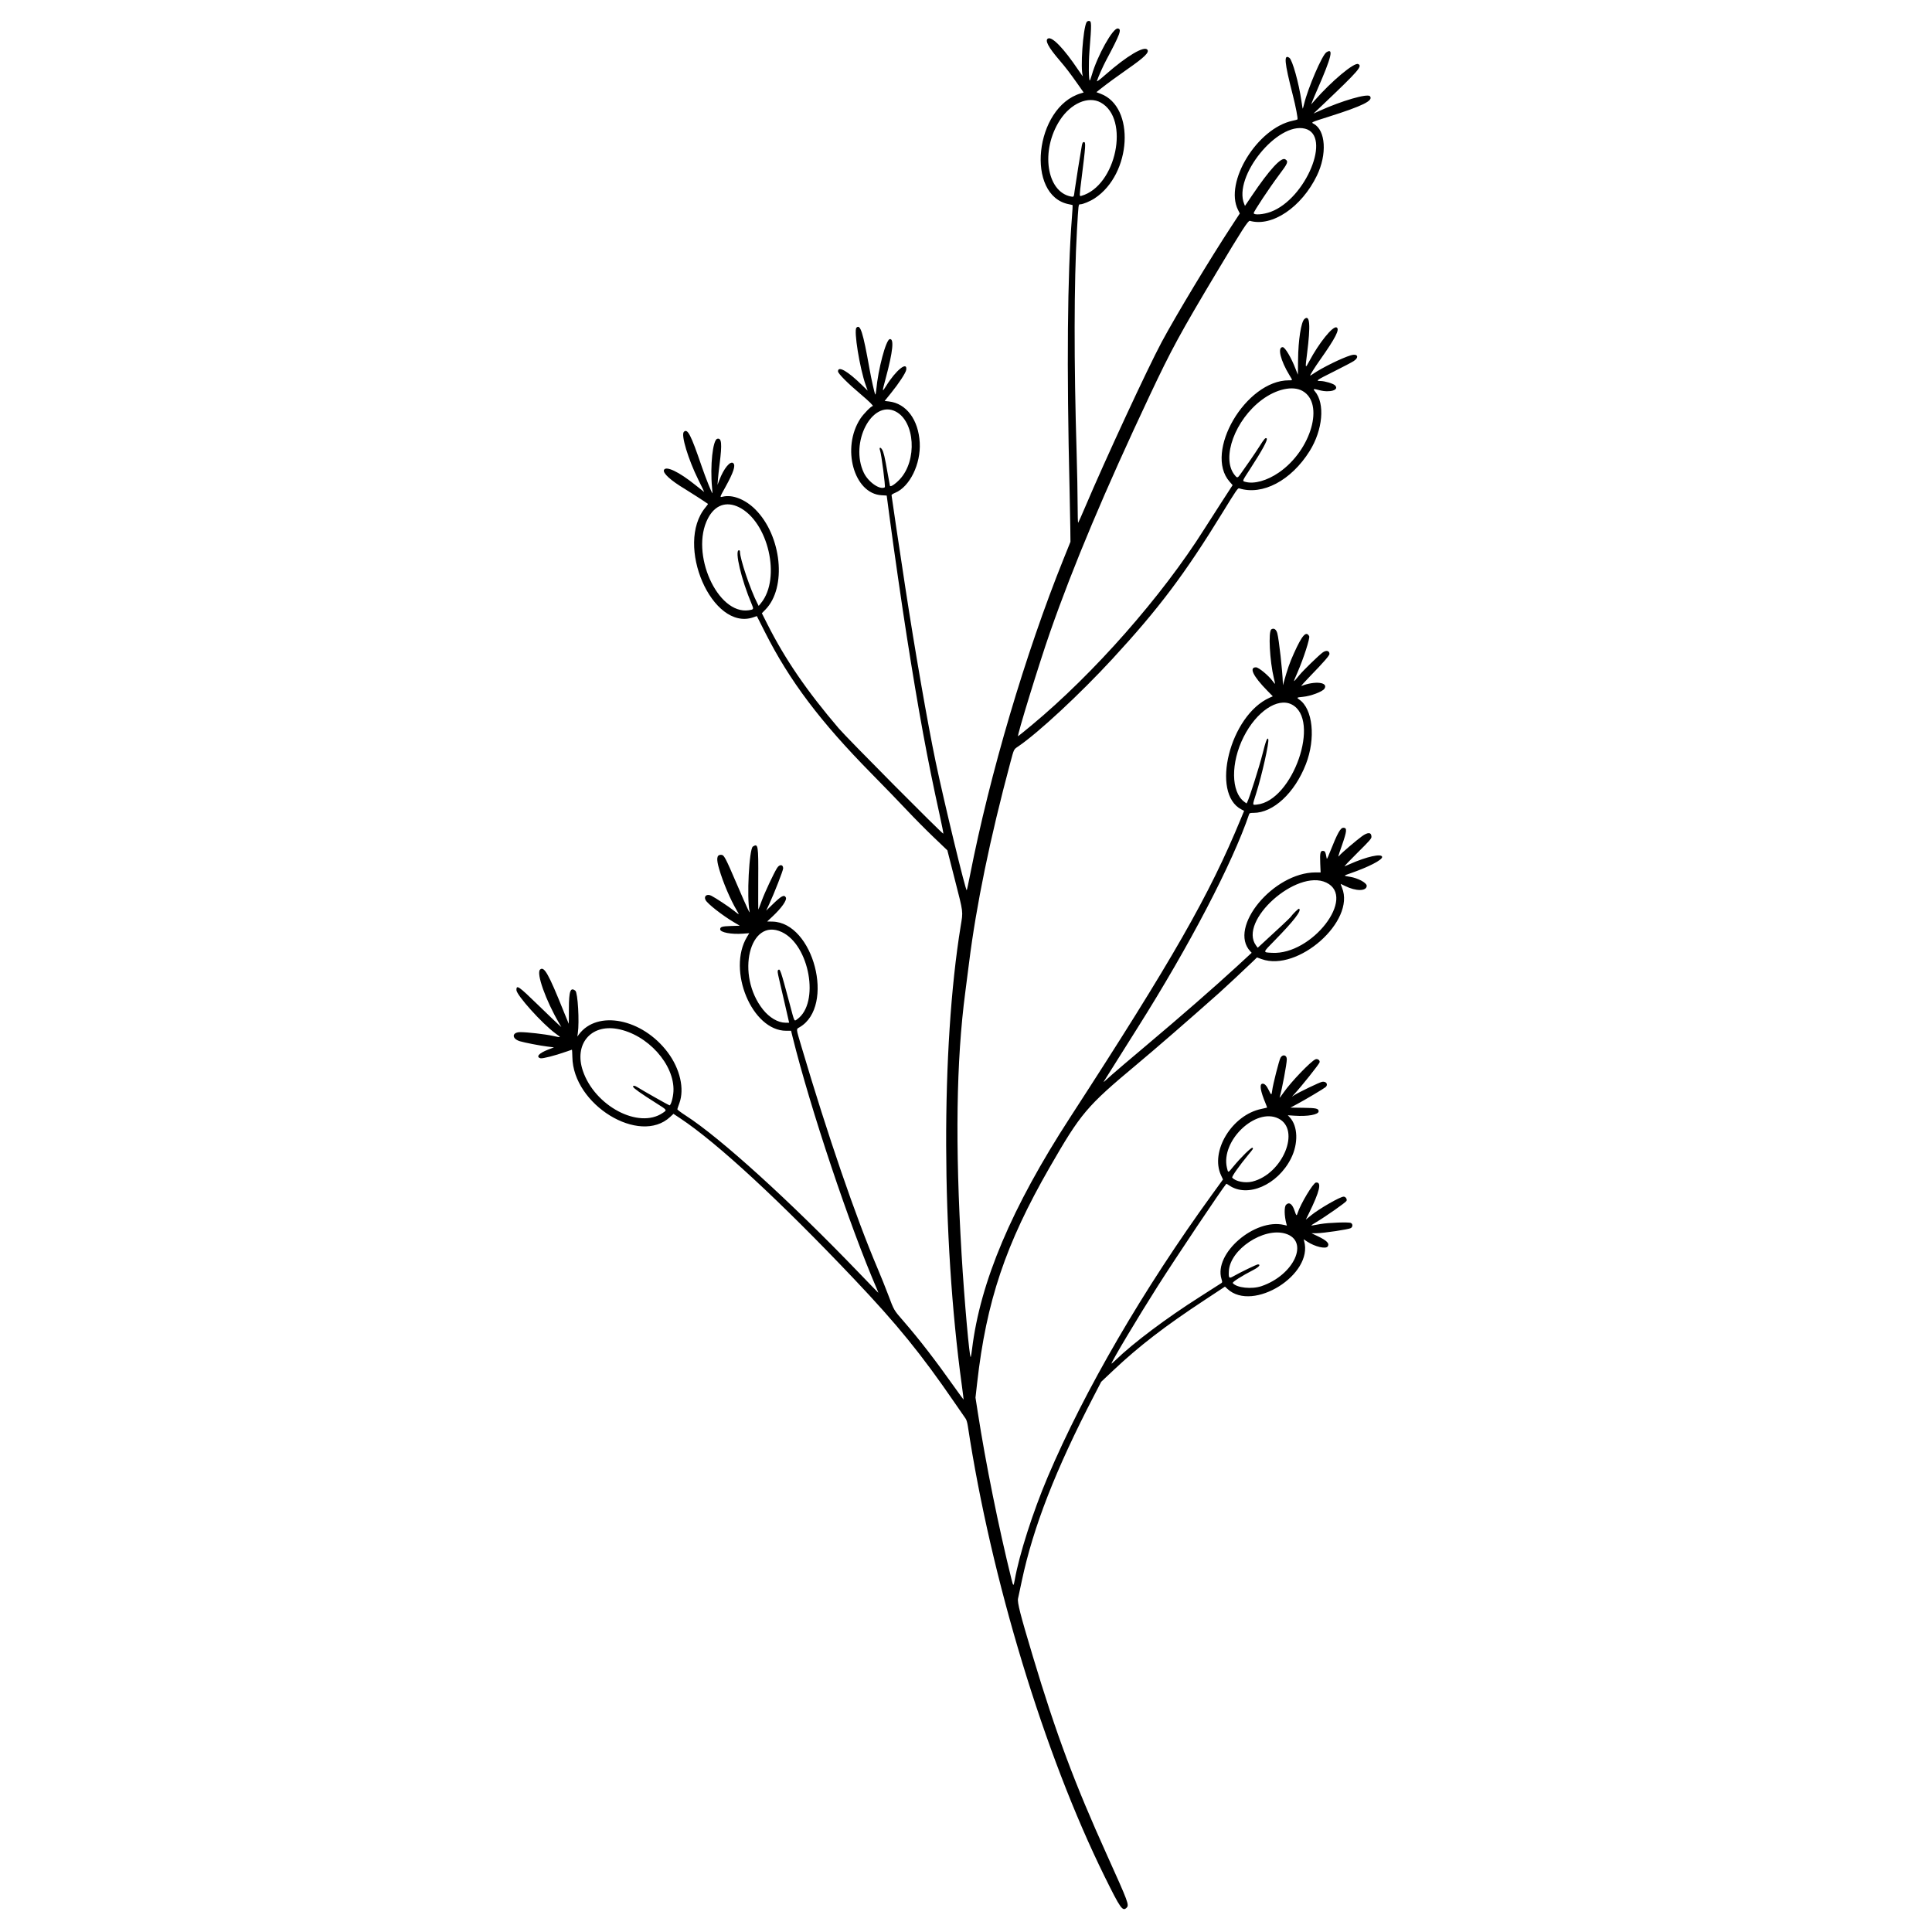
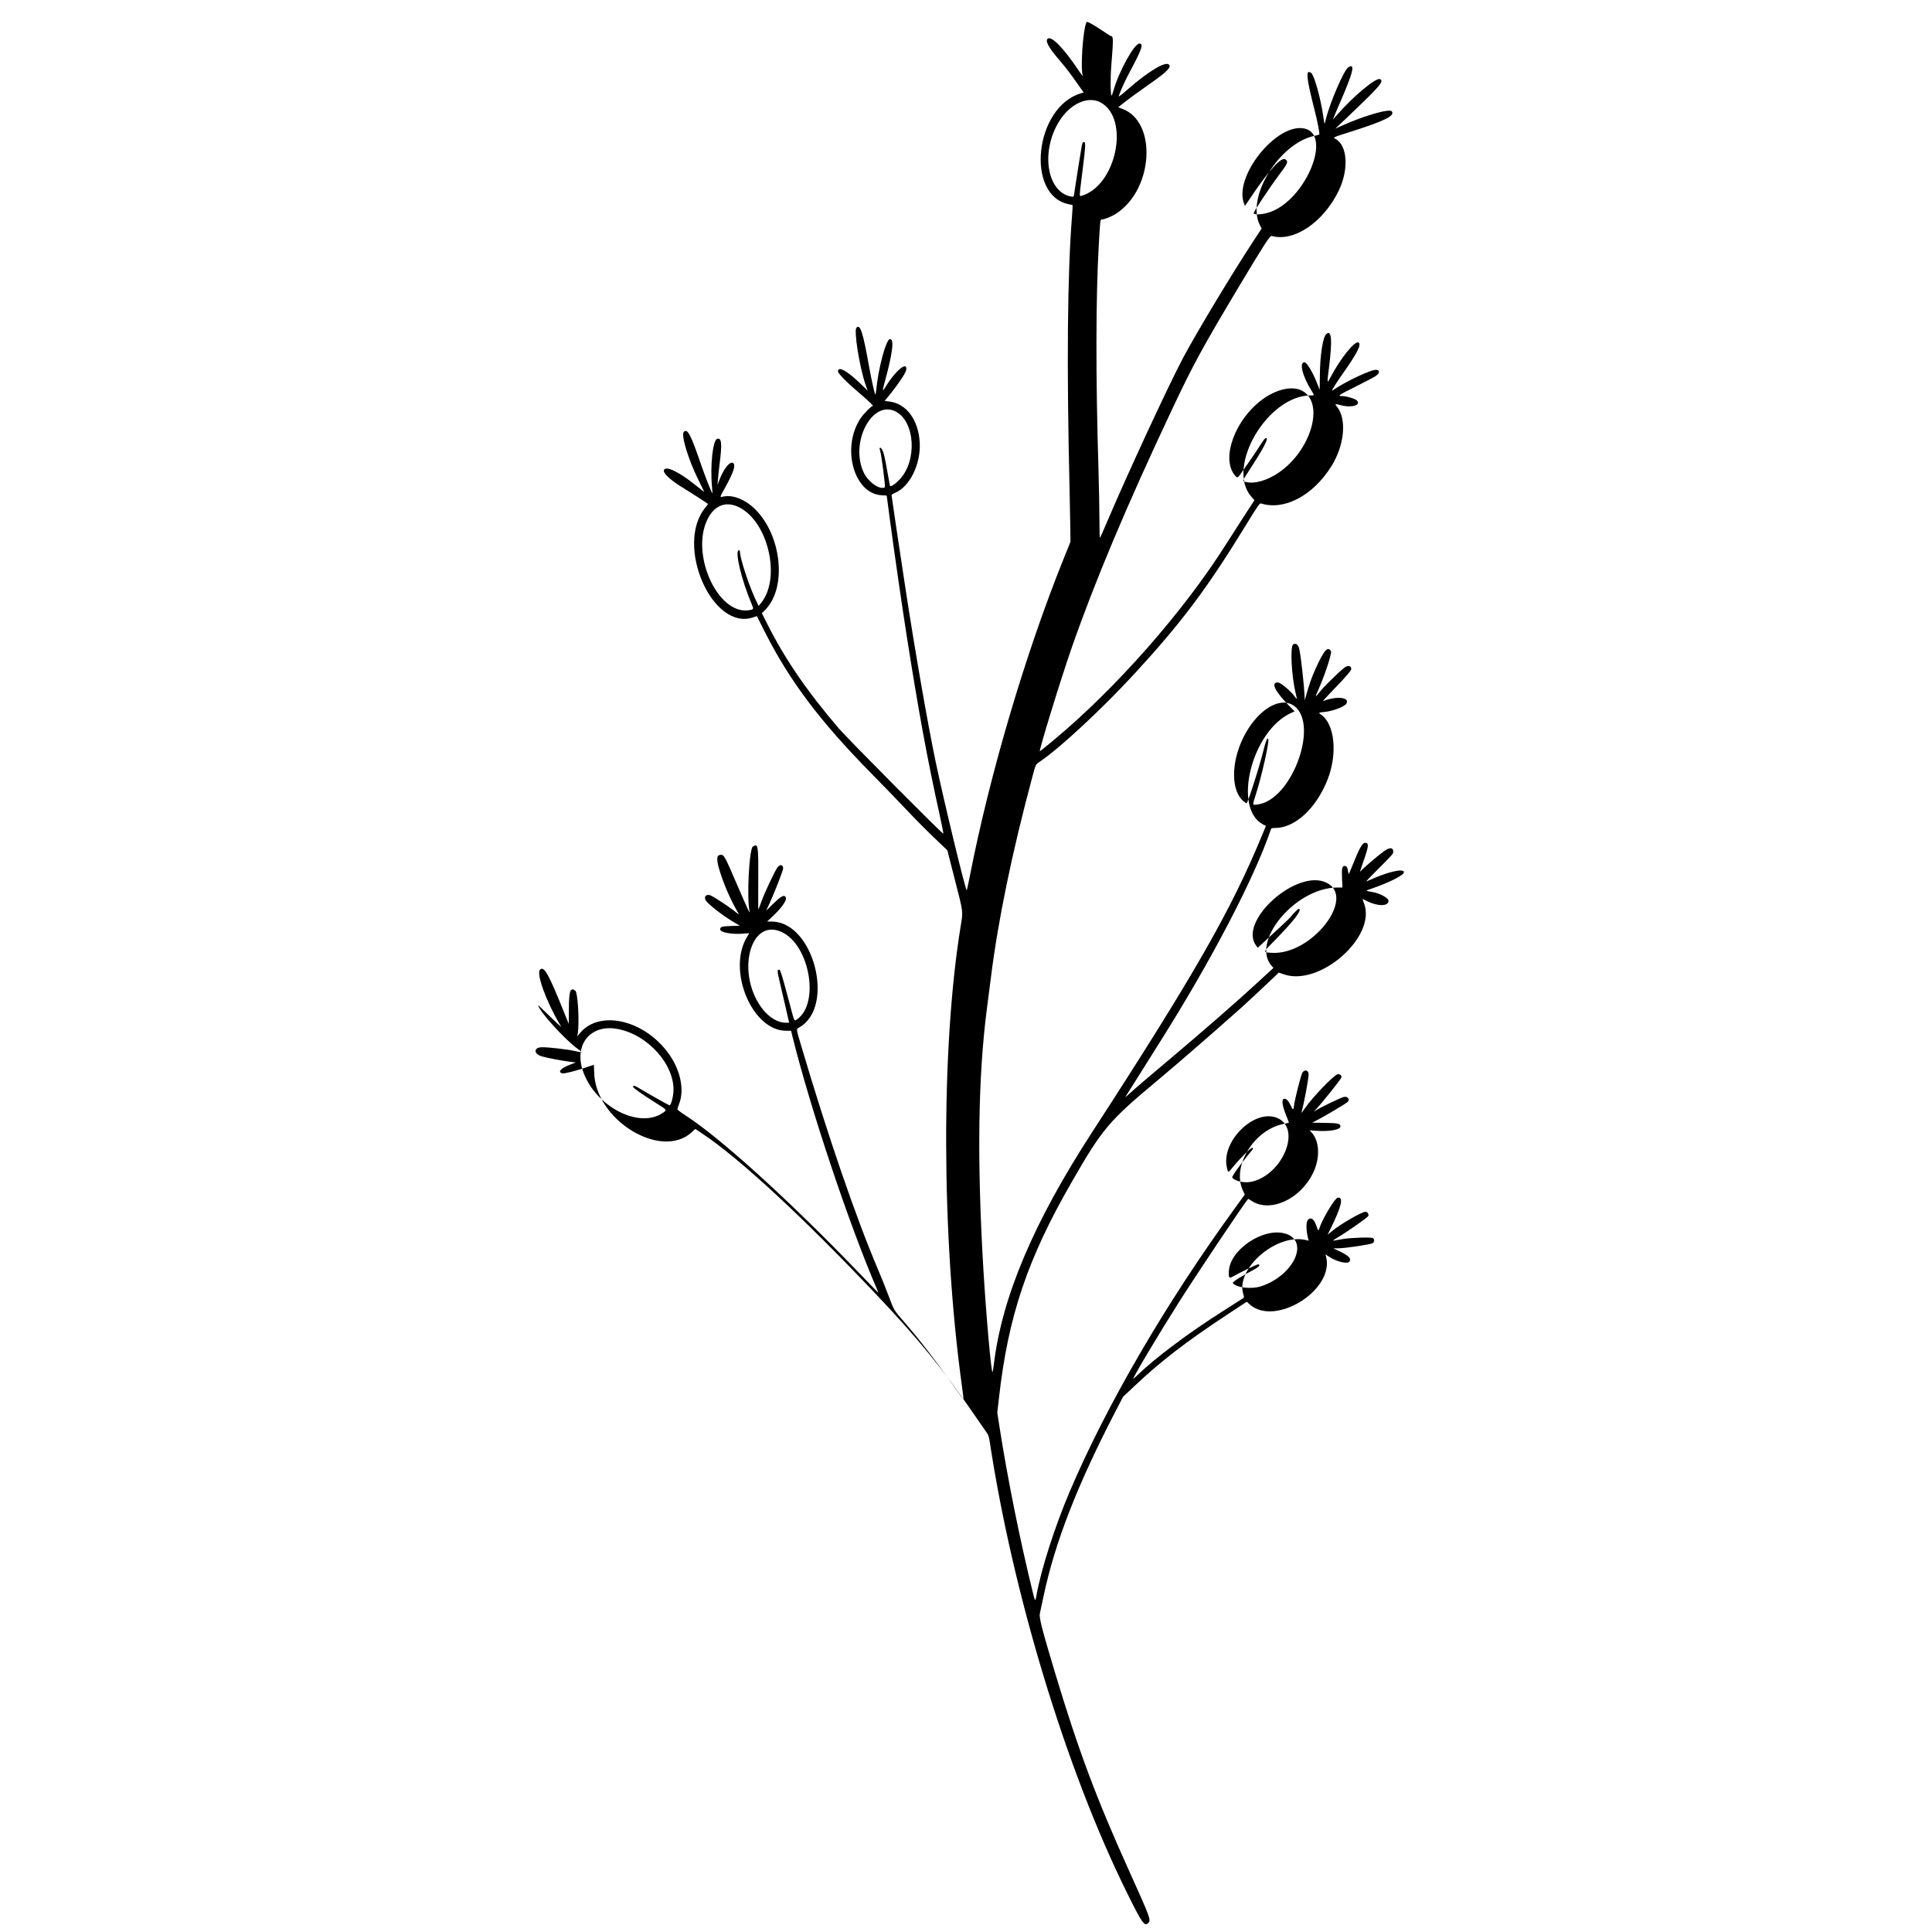
<svg xmlns="http://www.w3.org/2000/svg" version="1.0" id="Réteg_1" x="0px" y="0px" viewBox="0 0 864 864" style="enable-background:new 0 0 864 864;" xml:space="preserve">
  <style type="text/css">
	.st0{fill-rule:evenodd;clip-rule:evenodd;}
</style>
  <g id="svgg">
-     <path id="path0" class="st0" d="M485.91,9.94c-1.6,3-2.83,20.78-1.66,24.09c0.12,0.33-0.79-0.89-2.02-2.72   c-6.48-9.64-11.71-15.07-13.57-14.08c-1.48,0.8,0.16,3.9,5.14,9.7c2.87,3.35,4.69,5.73,8.24,10.77l2.58,3.67l-1.25,0.37   c-20.71,6.12-24.92,45.94-5.24,49.62c0.8,0.15,1.49,0.32,1.55,0.38c0.06,0.06-0.08,2.5-0.31,5.41   c-2.02,25.93-2.38,66.56-1.05,121.84c0.14,5.99,0.29,13.69,0.33,17.1l0.07,6.2l-3.11,7.72c-17.04,42.3-32.94,96.09-41.81,141.37   c-0.7,3.58-1.36,6.61-1.47,6.73c-0.46,0.53-10.22-39.82-13.93-57.59c-3.56-17.03-9.28-49.92-13.49-77.5   c-2.71-17.73-6.21-41.2-6.21-41.6c0-0.2,0.73-0.67,1.63-1.04c6.53-2.71,11.51-12.88,10.98-22.45c-0.57-10.25-6.01-17.52-13.77-18.4   l-1.92-0.22l2.86-3.54c3.5-4.33,6.56-9,6.78-10.33c0.67-4.14-4.59,0.06-8.98,7.17c-1.85,3-1.86,2.81-0.18-3.45   c3.23-11.97,3.83-17.89,1.79-17.49c-1.71,0.33-5.19,13.46-6.04,22.81c-0.11,1.28-0.31,2.14-0.43,1.92   c-0.37-0.68-1.74-6.79-2.57-11.46c-2.92-16.4-4.11-20.14-5.84-18.4c-1.26,1.26,1.45,18.07,4.14,25.68l0.88,2.49l-2.47-2.42   c-6.45-6.32-10.78-8.81-10.8-6.21c-0.01,0.95,4.34,5.33,10.15,10.22c3.7,3.12,5.9,5.29,5.38,5.29c-0.69,0-4.15,3.53-5.53,5.64   c-8.55,13.07-2.92,33.51,9.45,34.25l2.33,0.14l0.17,1.25c0.09,0.69,0.65,4.86,1.23,9.27c1.73,13.12,5.46,38.92,7.57,52.37   c5.26,33.54,9.23,55.14,14.7,79.87c1.01,4.56,1.75,8.35,1.66,8.45c-0.31,0.31-42.98-42.66-46.76-47.08   c-14.34-16.81-24.01-30.92-31.92-46.6l-2.48-4.91l1.57-1.6c9.69-9.87,7.33-33.1-4.57-44.9c-4.46-4.42-10.09-6.63-14.35-5.65   c-1.59,0.37-1.66,0.62,1.16-4.48c3.48-6.32,4.5-9.39,3.45-10.43c-1.31-1.32-4.28,2.25-6.3,7.58l-0.79,2.09l0.18-2.42   c0.1-1.33,0.44-4.47,0.76-6.96c1.15-9.06,0.9-11.73-1.05-11.24c-2.02,0.51-3.26,12.12-2.33,21.83c0.13,1.33,0.2,2.46,0.17,2.51   c-0.19,0.26-3.1-7.01-4.79-11.96c-4.89-14.32-6.35-17.13-8-15.47c-1.35,1.35,1.96,12.31,6.45,21.36c1.51,3.04,2.71,5.53,2.66,5.53   c-0.05,0-1.9-1.47-4.13-3.26c-7.16-5.76-12.98-8.54-13.86-6.61c-0.64,1.41,3.02,4.74,9.42,8.56c2.17,1.29,9.35,5.95,10.25,6.64   c0.06,0.05-0.44,0.74-1.1,1.54c-13.88,16.68,2.99,55.51,21.36,49.17l1.6-0.55l3.62,7.16c11,21.79,24.7,39.98,47.67,63.3   c5.66,5.75,12.85,13.18,15.96,16.5c3.11,3.33,8.43,8.69,11.81,11.92l6.14,5.87l3.29,12.89c3.96,15.53,3.78,14.1,2.65,21.1   c-8.84,54.34-8.61,138.59,0.54,205.36c0.47,3.41,0.82,6.25,0.78,6.29c-0.04,0.05-1.88-2.47-4.1-5.6   c-8.54-12.06-15.71-21.35-22.72-29.42c-4.45-5.12-4.23-4.75-6.9-11.84c-1.16-3.08-3.32-8.46-4.81-11.96   c-9.68-22.77-22.21-59.27-33.96-98.95c-2.53-8.54-2.46-7.81-0.82-8.78c15.96-9.36,6.22-46.91-12.25-47.22l-2.3-0.04l2.27-2.12   c4.19-3.9,6.72-7.49,6.09-8.65c-0.75-1.39-2-0.71-6.13,3.32l-2.66,2.6l1.41-3.03c2.22-4.77,6.19-14.97,6.19-15.89   c0-1.83-1.64-1.91-2.74-0.13c-1.53,2.47-5.47,10.87-6.8,14.51c-0.79,2.17-1.49,3.99-1.56,4.06c-0.06,0.07-0.08-5.99-0.04-13.47   c0.09-15.37-0.05-16.22-2.4-14.72c-1.66,1.06-2.8,23.13-1.48,28.9c0.42,1.83-1.03-1.23-5.41-11.43   c-5.65-13.16-5.99-13.77-7.44-13.77c-1.87,0-2.08,1.83-0.75,6.36c1.83,6.22,4.99,13.62,7.98,18.69c1.17,1.98,1.18,1.98-1.63-0.25   c-2.16-1.71-7.78-5.42-9.82-6.48c-1.96-1.02-3.53,0.13-2.61,1.9c0.87,1.68,7.47,6.85,12.64,9.91l2.67,1.58l-3.9,0.12   c-4.06,0.13-4.88,0.38-4.88,1.49c0,1.38,4.99,2.33,10.21,1.94l2.8-0.21l-1.01,1.67c-9,14.95,2.27,41.97,17.51,41.97h2.2l0.65,2.65   c7.97,32.17,25.55,84.71,37.83,113.07c0.34,0.79,0.58,1.44,0.54,1.44c-0.05,0-4.03-4.1-8.84-9.11   c-30.69-31.93-61.93-60.27-77.32-70.15c-2.08-1.33-3.76-2.61-3.72-2.83c0.04-0.22,0.44-1.42,0.9-2.67   c2.36-6.43,0.31-15.4-5.2-22.75c-11.32-15.09-31.48-19.13-39.76-7.97l-0.67,0.91l0.22-1.51c0.75-5.09,0-18.08-1.09-18.97   c-2.21-1.79-2.9,0.13-2.9,8.1c0,3.7-0.03,6.69-0.07,6.66c-0.04-0.04-1.09-2.6-2.33-5.69c-6.69-16.65-8.68-20.18-10.48-18.55   c-1.8,1.62,2.49,13.69,8.54,24.05l0.97,1.66l-1.35-1.19c-0.74-0.66-4.79-4.54-9-8.63c-8.82-8.57-9.75-9.21-9.75-6.75   c0,2.25,11.57,15.11,17.49,19.44c2.7,1.97,2.75,1.93-1.31,1.05c-3.49-0.75-11.33-1.65-14.4-1.65c-3.87,0-4,2.93-0.19,4.08   c2.13,0.64,8.91,1.95,12.21,2.36l3,0.37l-2.7,1.04c-4.06,1.57-5.52,3.27-3.29,3.84c0.87,0.22,6.69-1.26,10.97-2.8   c1.59-0.57,2.95-1.03,3.04-1.03c0.08,0,0.17,1.47,0.2,3.26c0.3,21.36,30.06,39.59,43.74,26.8l1.48-1.38l3.1,2.06   c16.49,10.94,44.55,36.88,77.61,71.74c19.47,20.54,30.07,33.58,45.2,55.64c2.26,3.29,4.39,6.38,4.73,6.84   c0.39,0.53,0.77,1.81,1.01,3.39c10.34,68.21,34.19,146.77,61.17,201.43c7.11,14.4,8.03,15.71,9.84,13.91   c1.2-1.2,0.74-2.44-8.75-23.44c-14.6-32.32-22.72-54.07-33.17-88.85c-5.63-18.74-7.04-24.22-6.65-25.97   c0.19-0.87,0.95-4.43,1.69-7.92c5.09-24.01,15.13-49.77,32.29-82.81l3.22-6.21l5.69-5.36c11.38-10.7,22.76-19.46,40.46-31.12   l9.19-6.06l1.17,1.08c11.4,10.45,38.43-6.47,34.24-21.43l-0.23-0.84l1.6,1.06c3.43,2.28,8.34,3.43,9.18,2.15   c0.89-1.35-0.42-2.65-4.72-4.69l-2.56-1.21l2.27-0.01c3.08-0.01,14.46-1.71,15.34-2.29c0.91-0.59,0.93-1.81,0.03-2.29   c-0.88-0.47-10-0.16-13.56,0.47c-1.42,0.25-3.05,0.53-3.63,0.63c-0.89,0.16-0.66-0.05,1.43-1.31c4.59-2.74,13.47-8.97,13.79-9.67   c0.36-0.78-0.4-1.9-1.28-1.9c-1.53,0-10.9,5.38-14.57,8.37l-2.34,1.9l1.3-2.64c4.96-10.08,5.92-14.24,3.23-13.93   c-1.25,0.14-6.91,9.57-8.21,13.66c-0.45,1.41-0.53,1.34-1.42-1.23c-1.02-2.93-2.38-3.85-3.73-2.5c-0.89,0.89-0.83,4.94,0.14,8.52   l0.22,0.81l-1.31-0.31c-13.12-3.06-31.44,12.78-27.95,24.15c0.42,1.38,0.42,1.52-0.08,1.89c-0.29,0.22-4.55,2.94-9.46,6.05   c-14.97,9.49-29.85,20.65-37.76,28.32c-1.04,1.01-1.89,1.73-1.89,1.61c0-0.88,11.78-20.62,20.55-34.42   c8.18-12.88,28.63-43.41,30.8-45.98c0.05-0.07,0.63,0.25,1.28,0.7c8.2,5.68,21.68-0.18,27.64-12.02c3.38-6.72,3.13-14.53-0.6-18.48   l-0.81-0.86l3.03,0.2c5.94,0.4,10.75-0.48,10.75-1.96c0-1.26-1.04-1.5-7-1.58l-5.61-0.08l2.9-1.54c3.38-1.79,12.04-6.94,12.82-7.62   c1.3-1.14,0.32-2.68-1.51-2.39c-1.08,0.17-10.28,4.58-12.49,5.99l-1.06,0.68l1.1-1.19c3.2-3.47,10.89-13.11,11.26-14.13   c0.32-0.88-0.81-1.79-1.78-1.42c-2.01,0.77-11.06,10.19-14.32,14.91c-1.06,1.53-1.84,2.52-1.75,2.19   c1.09-3.74,3.21-15.04,3.21-17.11c0-1.91-1.83-2.37-2.8-0.7c-0.65,1.11-3.44,12.1-3.74,14.7c-0.25,2.18-0.41,2.17-1.48-0.08   c-1.05-2.19-1.96-3.11-2.92-2.98c-1.38,0.2-0.87,3.25,1.46,8.84c0.41,0.98,0.7,1.81,0.65,1.86c-0.05,0.04-1.17,0.29-2.47,0.56   c-13.2,2.66-23.13,18.96-18.1,29.72l0.86,1.84l-4.82,6.64c-30.73,42.36-57.15,87.76-73.55,126.37   c-6.65,15.67-12.78,34.81-14.79,46.24c-0.5,2.82-0.63,2.77-1.46-0.61c-5.77-23.33-11.49-51.68-15.01-74.33l-1.05-6.75l0.74-6.57   c4.11-36.51,12.72-62.1,32.37-96.3c13.98-24.31,16.56-27.38,38.92-46.05c8.85-7.4,22.81-19.51,36.93-32.06   c2.56-2.27,11.44-10.57,15.05-14.05l1.88-1.82l2.05,0.74c16.25,5.86,42.04-17,35.98-31.88c-0.39-0.96-0.65-1.74-0.58-1.74   c0.07,0,0.94,0.41,1.93,0.91c4.85,2.45,9.68,2.41,9.68-0.08c0-1.32-3.9-3.43-7.42-4c-3.1-0.51-3.09-0.45-0.09-1.49   c8.33-2.88,14.56-6.09,14.41-7.41c-0.19-1.65-6.91-0.16-14.47,3.21c-0.92,0.41-1.95,0.86-2.3,0.99c-0.35,0.14,2.2-2.56,5.68-6   c5.49-5.44,6.32-6.38,6.32-7.18c-0.01-2.12-1.6-2.2-4.32-0.21c-2.57,1.88-9.15,7.5-9.92,8.48c-0.86,1.09-0.78,0.74,0.92-4.12   c2.39-6.84,2.51-8.21,0.75-8.21c-1.3,0-2.65,2.44-5.94,10.72c-1.43,3.59-1.43,3.6-1.63,2.42c-0.38-2.26-0.61-2.7-1.46-2.8   c-1.26-0.15-1.51,0.91-1.31,5.62l0.17,4.01h-2.23c-18.91,0-39.25,24.6-29.2,35.3l0.6,0.64l-6.87,6.33   c-9.84,9.05-24.85,22.15-40.22,35.08c-7.32,6.16-14.19,12.01-15.28,13c-4.01,3.66-4.11,3.74-3.59,2.89   c0.9-1.48,8.91-14.22,14.94-23.76c23.13-36.63,42.49-73.7,49.9-95.58c0.14-0.43,0.53-0.53,1.94-0.53c8.84,0,18.4-8.89,23.41-21.75   c4.5-11.55,3.14-24.78-2.97-28.94c-1.27-0.86-1.15-0.94,1.69-1.21c3.52-0.34,8.71-2.3,9.58-3.62c1.9-2.91-4.17-3.63-10.3-1.23   c-0.33,0.13,1.51-1.93,4.09-4.58c5.69-5.84,8.48-9.05,8.47-9.75c-0.01-1.52-1.53-1.8-3.13-0.58c-1.97,1.5-8.5,7.86-10.28,10   c-3.11,3.75-3.04,3.84-0.86-1.2c2.73-6.32,5.63-15.33,5.2-16.14c-1.35-2.52-3.15-0.51-6.82,7.63c-1.93,4.27-2.87,6.97-4.63,13.24   l-0.3,1.06l-0.03-1.06c-0.17-5.42-1.72-19.35-2.47-22.16c-0.47-1.78-1.54-2.5-2.66-1.79c-1.44,0.91-0.75,14.1,1.14,21.98   c0.7,2.92,0.71,2.89-0.59,1.14c-1.89-2.54-6.24-6.13-7.44-6.13c-3.21,0-1.27,3.99,5.11,10.49l2.42,2.47l-1.38,0.61   c-17.77,7.86-26.59,42.88-12.6,50.02l1.15,0.59l-1.47,3.56c-14.1,34.23-30.39,62.71-76.37,133.58   c-26.12,40.25-40.21,73.59-43.84,103.68c-0.2,1.66-0.46,3.21-0.58,3.43c-0.52,0.98-2.86-25.26-4.09-45.96   c-2.91-48.93-2.38-86.52,1.65-117.15c0.49-3.75,1.25-9.6,1.67-13.02c3.26-26.01,9.41-55.86,18.5-89.76   c1.64-6.12,1.47-5.78,3.52-7.17c8.99-6.11,27.69-23.49,42.13-39.15c20.83-22.6,32.34-37.9,49.36-65.63   c5.81-9.47,6.73-10.81,7.26-10.64c10.47,3.32,23.3-3.46,31.56-16.66c5.9-9.43,6.95-21.29,2.37-26.71   c-0.99-1.17-0.71-1.24,1.95-0.53c4.81,1.29,9.21-0.11,6.95-2.22c-0.81-0.76-4.61-1.87-6.37-1.87c-2.4,0-1.97-0.31,5.85-4.21   c4.2-2.1,8.25-4.23,9-4.73c2.56-1.72,1.68-3.46-1.29-2.57c-3.98,1.19-12.77,5.5-16.78,8.23c-0.69,0.47-1.34,0.86-1.43,0.86   c-0.26,0,2.09-3.76,4.36-6.96c6.96-9.84,9.01-13.86,7.43-14.58c-1.66-0.76-7.88,6.96-12.25,15.19c-1.78,3.36-1.8,3.31-0.95-3.39   c1.64-12.9,1.27-17.76-1.19-15.54c-1.48,1.34-2.74,9.47-2.82,18.21c-0.03,3.69-0.08,6.69-0.1,6.66c-0.02-0.03-0.49-1.21-1.03-2.62   c-1.9-4.96-4.7-9.69-5.75-9.69c-2.44,0-0.99,5.97,3.05,12.58c1.47,2.41,1.49,2.25-0.27,2.25c-19.29,0-38.12,32.13-26.54,45.31   l1.37,1.56l-4.92,7.58c-2.71,4.17-6.19,9.6-7.74,12.06c-18.93,30.05-49.45,64.71-77.27,87.78c-3.17,2.63-5.88,4.83-6.02,4.87   c-0.66,0.24,9.45-32.63,14.32-46.56c10.46-29.93,24.5-63.26,44.54-105.8c9.75-20.68,13.64-27.84,30.21-55.55   c11-18.39,13.83-22.78,14.57-22.57c9.91,2.85,23.15-6.07,30-20.23c4.62-9.55,3.94-20.3-1.46-23.17c-1.23-0.65-1.3-0.62,6.81-3.19   c15.24-4.83,19.99-7.19,18.37-9.14c-1.08-1.31-12.63,2.04-22.51,6.52l-2.72,1.23l4.53-4.3c15.71-14.94,17.43-16.93,15.43-17.84   c-1.79-0.82-11.97,7.7-19.44,16.26l-1.58,1.82l0.58-1.51c0.32-0.83,1.35-3.29,2.3-5.45c6.23-14.23,7.27-18.56,3.92-16.36   c-1.91,1.25-8.22,15.9-9.96,23.11c-0.29,1.22-0.57,2.17-0.62,2.12c-0.05-0.05-0.31-1.66-0.59-3.57   c-1.14-7.91-4.03-18.26-5.37-19.19c-2.58-1.81-2.24,1.89,1.51,16.57c1.33,5.18,2.38,10.69,2.1,10.97c-0.1,0.1-1.05,0.36-2.11,0.58   c-15.85,3.32-30.69,27.47-24.48,39.86l0.81,1.61l-3.67,5.6c-9.76,14.88-24.88,40-31.29,51.94c-6.28,11.72-25.14,52.39-34.24,73.84   c-1.56,3.66-2.94,6.79-3.08,6.95c-0.14,0.16-0.25-3.45-0.25-8.02c0-4.57-0.2-14.92-0.44-22.99c-1.24-41-1.19-76.4,0.14-99.76   c0.68-11.92,0.65-11.64,1.44-11.64c1.21,0,4.43-1.34,6.51-2.71c16.51-10.87,18.2-40.89,2.63-46.74l-1.89-0.71l2.08-1.65   c2.56-2.03,7.69-5.79,11.91-8.72c7.53-5.24,9.78-7.45,8.79-8.64c-1.47-1.77-9.18,2.82-18.56,11.05c-2.86,2.51-4.12,3.45-3.98,2.98   c0.49-1.63,2.72-6.65,4.07-9.18c6.36-11.93,7.17-14.13,5.24-14.32c-2.21-0.22-9.1,12.12-11.6,20.8c-0.39,1.35-0.8,2.45-0.91,2.45   c-0.48,0-0.57-7.67-0.16-12.86c1.03-12.91,1.01-13.77-0.28-13.77C486.54,9.35,486.09,9.61,485.91,9.94 M492.21,45.83   c13.25,7.22,7,37.38-8.66,41.77c-0.88,0.25-0.88,0.22,0.07-7.33c1.92-15.3,2.02-16.74,1.09-16.74c-0.46,0-0.65,0.33-0.91,1.59   c-0.38,1.9-2.94,17.91-3.2,20.05c-0.37,2.99-0.35,2.96-1.6,2.73c-11.02-2.03-13.76-20.64-5.03-34.13   C478.87,46.21,486.66,42.81,492.21,45.83 M583.6,57.54c12.08,3.04,0.46,31.29-15.3,37.19c-3.27,1.22-7.63,1.55-7.63,0.57   c0-0.72,7.16-11.52,11.23-16.93c4.08-5.42,4.37-6.14,2.89-7.12c-1.77-1.16-7.06,4.59-14.88,16.17l-3.15,4.66l-0.36-0.88   C551.42,78.96,571.24,54.42,583.6,57.54 M582.41,174.79c10.02,5.49,4.01,26.5-10.42,36.48c-5.32,3.68-11.14,5.31-15.06,4.22   c-1.44-0.4-1.55-0.1,2.17-5.83c5.35-8.23,7.94-13.01,7.38-13.57c-0.53-0.52-1.02,0.02-3.31,3.64c-1.77,2.79-5.82,8.7-8.64,12.6   c-1.1,1.52-1.33,1.51-2.55-0.1c-5.83-7.65,0.38-24.49,12.33-33.42C570.75,174,578.03,172.38,582.41,174.79 M400.53,184.02   c8.68,4.43,9.75,21.9,1.86,30.33c-1.98,2.11-4.2,3.58-4.4,2.91c-0.07-0.22-0.55-2.84-1.07-5.81c-1.25-7.18-1.74-9.24-2.47-10.45   c-0.73-1.2-1.39-0.92-0.9,0.38c0.6,1.57,2.51,16.32,2.14,16.54c-2.14,1.32-7.39-2.32-9.39-6.51   C379.9,198,389.97,178.63,400.53,184.02 M330.47,226.83c13.1,6.48,18.92,31.69,9.89,42.82l-1.07,1.32l-0.6-1.17   c-3.12-6.07-7.77-19.86-7.77-23.04c0-0.41-0.18-0.69-0.45-0.69c-2.06,0,1.06,13.2,5.73,24.19c0.93,2.2,0.88,2.31-1.3,2.64   c-14.06,2.13-26.41-25.54-18.32-41.05C319.68,225.86,324.77,224.02,330.47,226.83 M577.64,315.03   c13.19,6.68,0.54,43.12-15.54,44.78c-2.12,0.22-2.09,0.55-0.38-4.85c2.59-8.17,5.94-23.11,5.46-24.36   c-0.41-1.08-1.08,0.62-2.58,6.6c-1.39,5.55-5.86,19.65-6.78,21.42l-0.36,0.69l-1.02-0.75c-5.97-4.41-6.1-17.44-0.28-29.01   C561.86,318.22,571.33,311.83,577.64,315.03 M593.12,394.7c13.63,6.49-6.43,32.44-24.28,31.41c-4.21-0.24-4.28,0.06,1.28-5.62   c8.58-8.77,12.09-13.34,10.84-14.11c-0.27-0.17-2.88,2.39-3.84,3.76c-0.33,0.47-6.49,6.24-13.21,12.37l-1.46,1.33l-0.74-1.01   C553.63,411.89,579.87,388.39,593.12,394.7 M349.62,416.82c12.44,5.8,17.03,31.77,6.9,38.98c-1.4,0.99-1.13,1.56-3.39-6.94   c-4.09-15.32-4.29-15.9-5.19-15c-0.31,0.31-0.2,1.16,0.54,4.3c0.51,2.16,1.71,7.36,2.68,11.57l1.75,7.64l-1.69-0.01   c-3.28-0.01-7.14-2.28-10.01-5.88C328.89,436.01,335.18,410.08,349.62,416.82 M275.98,460.12c13.59,2.41,25.8,15.96,25.19,27.96   c-0.14,2.74-1.13,6.23-1.77,6.23c-0.28,0-11.85-6.54-14.27-8.07c-1.34-0.84-2.13-0.92-1.99-0.2c0.11,0.58,3.65,3.09,10.11,7.16   c5.26,3.32,5.14,3.14,3.09,4.53c-10.73,7.28-30.35-3.1-35.68-18.86C256.66,467.08,264.08,458.01,275.98,460.12 M571.68,500.18   c10.16,4.97,1.99,24.82-11.61,28.22c-3.24,0.81-7.58-0.04-9.01-1.77c-0.33-0.4,3.12-5.29,7.32-10.38c2.16-2.62,2.13-2.56,1.74-2.95   c-0.41-0.41-5.18,4.26-8.65,8.49c-2.33,2.84-2.22,2.82-2.78,0.45C545.85,510.21,561.49,495.2,571.68,500.18 M574.79,551.67   c10.91,3.24,4,18.5-10.64,23.5c-4.34,1.48-11.07,0.77-12.84-1.36c-0.36-0.43,3.91-3.16,9.28-5.93c2.47-1.28,3.39-2.43,1.93-2.43   c-0.55,0-7.97,3.6-11.03,5.35c-1.86,1.06-2.1,0.78-1.94-2.32C550.03,558.79,565.07,548.79,574.79,551.67" />
+     <path id="path0" class="st0" d="M485.91,9.94c-1.6,3-2.83,20.78-1.66,24.09c0.12,0.33-0.79-0.89-2.02-2.72   c-6.48-9.64-11.71-15.07-13.57-14.08c-1.48,0.8,0.16,3.9,5.14,9.7c2.87,3.35,4.69,5.73,8.24,10.77l2.58,3.67l-1.25,0.37   c-20.71,6.12-24.92,45.94-5.24,49.62c0.8,0.15,1.49,0.32,1.55,0.38c0.06,0.06-0.08,2.5-0.31,5.41   c-2.02,25.93-2.38,66.56-1.05,121.84c0.14,5.99,0.29,13.69,0.33,17.1l0.07,6.2l-3.11,7.72c-17.04,42.3-32.94,96.09-41.81,141.37   c-0.7,3.58-1.36,6.61-1.47,6.73c-0.46,0.53-10.22-39.82-13.93-57.59c-3.56-17.03-9.28-49.92-13.49-77.5   c-2.71-17.73-6.21-41.2-6.21-41.6c0-0.2,0.73-0.67,1.63-1.04c6.53-2.71,11.51-12.88,10.98-22.45c-0.57-10.25-6.01-17.52-13.77-18.4   l-1.92-0.22l2.86-3.54c3.5-4.33,6.56-9,6.78-10.33c0.67-4.14-4.59,0.06-8.98,7.17c-1.85,3-1.86,2.81-0.18-3.45   c3.23-11.97,3.83-17.89,1.79-17.49c-1.71,0.33-5.19,13.46-6.04,22.81c-0.11,1.28-0.31,2.14-0.43,1.92   c-0.37-0.68-1.74-6.79-2.57-11.46c-2.92-16.4-4.11-20.14-5.84-18.4c-1.26,1.26,1.45,18.07,4.14,25.68l0.88,2.49l-2.47-2.42   c-6.45-6.32-10.78-8.81-10.8-6.21c-0.01,0.95,4.34,5.33,10.15,10.22c3.7,3.12,5.9,5.29,5.38,5.29c-0.69,0-4.15,3.53-5.53,5.64   c-8.55,13.07-2.92,33.51,9.45,34.25l2.33,0.14l0.17,1.25c0.09,0.69,0.65,4.86,1.23,9.27c1.73,13.12,5.46,38.92,7.57,52.37   c5.26,33.54,9.23,55.14,14.7,79.87c1.01,4.56,1.75,8.35,1.66,8.45c-0.31,0.31-42.98-42.66-46.76-47.08   c-14.34-16.81-24.01-30.92-31.92-46.6l-2.48-4.91l1.57-1.6c9.69-9.87,7.33-33.1-4.57-44.9c-4.46-4.42-10.09-6.63-14.35-5.65   c-1.59,0.37-1.66,0.62,1.16-4.48c3.48-6.32,4.5-9.39,3.45-10.43c-1.31-1.32-4.28,2.25-6.3,7.58l-0.79,2.09l0.18-2.42   c0.1-1.33,0.44-4.47,0.76-6.96c1.15-9.06,0.9-11.73-1.05-11.24c-2.02,0.51-3.26,12.12-2.33,21.83c0.13,1.33,0.2,2.46,0.17,2.51   c-0.19,0.26-3.1-7.01-4.79-11.96c-4.89-14.32-6.35-17.13-8-15.47c-1.35,1.35,1.96,12.31,6.45,21.36c1.51,3.04,2.71,5.53,2.66,5.53   c-0.05,0-1.9-1.47-4.13-3.26c-7.16-5.76-12.98-8.54-13.86-6.61c-0.64,1.41,3.02,4.74,9.42,8.56c2.17,1.29,9.35,5.95,10.25,6.64   c0.06,0.05-0.44,0.74-1.1,1.54c-13.88,16.68,2.99,55.51,21.36,49.17l1.6-0.55l3.62,7.16c11,21.79,24.7,39.98,47.67,63.3   c5.66,5.75,12.85,13.18,15.96,16.5c3.11,3.33,8.43,8.69,11.81,11.92l6.14,5.87l3.29,12.89c3.96,15.53,3.78,14.1,2.65,21.1   c-8.84,54.34-8.61,138.59,0.54,205.36c0.47,3.41,0.82,6.25,0.78,6.29c-0.04,0.05-1.88-2.47-4.1-5.6   c-8.54-12.06-15.71-21.35-22.72-29.42c-4.45-5.12-4.23-4.75-6.9-11.84c-1.16-3.08-3.32-8.46-4.81-11.96   c-9.68-22.77-22.21-59.27-33.96-98.95c-2.53-8.54-2.46-7.81-0.82-8.78c15.96-9.36,6.22-46.91-12.25-47.22l-2.3-0.04l2.27-2.12   c4.19-3.9,6.72-7.49,6.09-8.65c-0.75-1.39-2-0.71-6.13,3.32l-2.66,2.6l1.41-3.03c2.22-4.77,6.19-14.97,6.19-15.89   c0-1.83-1.64-1.91-2.74-0.13c-1.53,2.47-5.47,10.87-6.8,14.51c-0.79,2.17-1.49,3.99-1.56,4.06c-0.06,0.07-0.08-5.99-0.04-13.47   c0.09-15.37-0.05-16.22-2.4-14.72c-1.66,1.06-2.8,23.13-1.48,28.9c0.42,1.83-1.03-1.23-5.41-11.43   c-5.65-13.16-5.99-13.77-7.44-13.77c-1.87,0-2.08,1.83-0.75,6.36c1.83,6.22,4.99,13.62,7.98,18.69c1.17,1.98,1.18,1.98-1.63-0.25   c-2.16-1.71-7.78-5.42-9.82-6.48c-1.96-1.02-3.53,0.13-2.61,1.9c0.87,1.68,7.47,6.85,12.64,9.91l2.67,1.58l-3.9,0.12   c-4.06,0.13-4.88,0.38-4.88,1.49c0,1.38,4.99,2.33,10.21,1.94l2.8-0.21l-1.01,1.67c-9,14.95,2.27,41.97,17.51,41.97h2.2l0.65,2.65   c7.97,32.17,25.55,84.71,37.83,113.07c0.34,0.79,0.58,1.44,0.54,1.44c-0.05,0-4.03-4.1-8.84-9.11   c-30.69-31.93-61.93-60.27-77.32-70.15c-2.08-1.33-3.76-2.61-3.72-2.83c0.04-0.22,0.44-1.42,0.9-2.67   c2.36-6.43,0.31-15.4-5.2-22.75c-11.32-15.09-31.48-19.13-39.76-7.97l-0.67,0.91l0.22-1.51c0.75-5.09,0-18.08-1.09-18.97   c-2.21-1.79-2.9,0.13-2.9,8.1c0,3.7-0.03,6.69-0.07,6.66c-0.04-0.04-1.09-2.6-2.33-5.69c-6.69-16.65-8.68-20.18-10.48-18.55   c-1.8,1.62,2.49,13.69,8.54,24.05l0.97,1.66l-1.35-1.19c-0.74-0.66-4.79-4.54-9-8.63c0,2.25,11.57,15.11,17.49,19.44c2.7,1.97,2.75,1.93-1.31,1.05c-3.49-0.75-11.33-1.65-14.4-1.65c-3.87,0-4,2.93-0.19,4.08   c2.13,0.64,8.91,1.95,12.21,2.36l3,0.37l-2.7,1.04c-4.06,1.57-5.52,3.27-3.29,3.84c0.87,0.22,6.69-1.26,10.97-2.8   c1.59-0.57,2.95-1.03,3.04-1.03c0.08,0,0.17,1.47,0.2,3.26c0.3,21.36,30.06,39.59,43.74,26.8l1.48-1.38l3.1,2.06   c16.49,10.94,44.55,36.88,77.61,71.74c19.47,20.54,30.07,33.58,45.2,55.64c2.26,3.29,4.39,6.38,4.73,6.84   c0.39,0.53,0.77,1.81,1.01,3.39c10.34,68.21,34.19,146.77,61.17,201.43c7.11,14.4,8.03,15.71,9.84,13.91   c1.2-1.2,0.74-2.44-8.75-23.44c-14.6-32.32-22.72-54.07-33.17-88.85c-5.63-18.74-7.04-24.22-6.65-25.97   c0.19-0.87,0.95-4.43,1.69-7.92c5.09-24.01,15.13-49.77,32.29-82.81l3.22-6.21l5.69-5.36c11.38-10.7,22.76-19.46,40.46-31.12   l9.19-6.06l1.17,1.08c11.4,10.45,38.43-6.47,34.24-21.43l-0.23-0.84l1.6,1.06c3.43,2.28,8.34,3.43,9.18,2.15   c0.89-1.35-0.42-2.65-4.72-4.69l-2.56-1.21l2.27-0.01c3.08-0.01,14.46-1.71,15.34-2.29c0.91-0.59,0.93-1.81,0.03-2.29   c-0.88-0.47-10-0.16-13.56,0.47c-1.42,0.25-3.05,0.53-3.63,0.63c-0.89,0.16-0.66-0.05,1.43-1.31c4.59-2.74,13.47-8.97,13.79-9.67   c0.36-0.78-0.4-1.9-1.28-1.9c-1.53,0-10.9,5.38-14.57,8.37l-2.34,1.9l1.3-2.64c4.96-10.08,5.92-14.24,3.23-13.93   c-1.25,0.14-6.91,9.57-8.21,13.66c-0.45,1.41-0.53,1.34-1.42-1.23c-1.02-2.93-2.38-3.85-3.73-2.5c-0.89,0.89-0.83,4.94,0.14,8.52   l0.22,0.81l-1.31-0.31c-13.12-3.06-31.44,12.78-27.95,24.15c0.42,1.38,0.42,1.52-0.08,1.89c-0.29,0.22-4.55,2.94-9.46,6.05   c-14.97,9.49-29.85,20.65-37.76,28.32c-1.04,1.01-1.89,1.73-1.89,1.61c0-0.88,11.78-20.62,20.55-34.42   c8.18-12.88,28.63-43.41,30.8-45.98c0.05-0.07,0.63,0.25,1.28,0.7c8.2,5.68,21.68-0.18,27.64-12.02c3.38-6.72,3.13-14.53-0.6-18.48   l-0.81-0.86l3.03,0.2c5.94,0.4,10.75-0.48,10.75-1.96c0-1.26-1.04-1.5-7-1.58l-5.61-0.08l2.9-1.54c3.38-1.79,12.04-6.94,12.82-7.62   c1.3-1.14,0.32-2.68-1.51-2.39c-1.08,0.17-10.28,4.58-12.49,5.99l-1.06,0.68l1.1-1.19c3.2-3.47,10.89-13.11,11.26-14.13   c0.32-0.88-0.81-1.79-1.78-1.42c-2.01,0.77-11.06,10.19-14.32,14.91c-1.06,1.53-1.84,2.52-1.75,2.19   c1.09-3.74,3.21-15.04,3.21-17.11c0-1.91-1.83-2.37-2.8-0.7c-0.65,1.11-3.44,12.1-3.74,14.7c-0.25,2.18-0.41,2.17-1.48-0.08   c-1.05-2.19-1.96-3.11-2.92-2.98c-1.38,0.2-0.87,3.25,1.46,8.84c0.41,0.98,0.7,1.81,0.65,1.86c-0.05,0.04-1.17,0.29-2.47,0.56   c-13.2,2.66-23.13,18.96-18.1,29.72l0.86,1.84l-4.82,6.64c-30.73,42.36-57.15,87.76-73.55,126.37   c-6.65,15.67-12.78,34.81-14.79,46.24c-0.5,2.82-0.63,2.77-1.46-0.61c-5.77-23.33-11.49-51.68-15.01-74.33l-1.05-6.75l0.74-6.57   c4.11-36.51,12.72-62.1,32.37-96.3c13.98-24.31,16.56-27.38,38.92-46.05c8.85-7.4,22.81-19.51,36.93-32.06   c2.56-2.27,11.44-10.57,15.05-14.05l1.88-1.82l2.05,0.74c16.25,5.86,42.04-17,35.98-31.88c-0.39-0.96-0.65-1.74-0.58-1.74   c0.07,0,0.94,0.41,1.93,0.91c4.85,2.45,9.68,2.41,9.68-0.08c0-1.32-3.9-3.43-7.42-4c-3.1-0.51-3.09-0.45-0.09-1.49   c8.33-2.88,14.56-6.09,14.41-7.41c-0.19-1.65-6.91-0.16-14.47,3.21c-0.92,0.41-1.95,0.86-2.3,0.99c-0.35,0.14,2.2-2.56,5.68-6   c5.49-5.44,6.32-6.38,6.32-7.18c-0.01-2.12-1.6-2.2-4.32-0.21c-2.57,1.88-9.15,7.5-9.92,8.48c-0.86,1.09-0.78,0.74,0.92-4.12   c2.39-6.84,2.51-8.21,0.75-8.21c-1.3,0-2.65,2.44-5.94,10.72c-1.43,3.59-1.43,3.6-1.63,2.42c-0.38-2.26-0.61-2.7-1.46-2.8   c-1.26-0.15-1.51,0.91-1.31,5.62l0.17,4.01h-2.23c-18.91,0-39.25,24.6-29.2,35.3l0.6,0.64l-6.87,6.33   c-9.84,9.05-24.85,22.15-40.22,35.08c-7.32,6.16-14.19,12.01-15.28,13c-4.01,3.66-4.11,3.74-3.59,2.89   c0.9-1.48,8.91-14.22,14.94-23.76c23.13-36.63,42.49-73.7,49.9-95.58c0.14-0.43,0.53-0.53,1.94-0.53c8.84,0,18.4-8.89,23.41-21.75   c4.5-11.55,3.14-24.78-2.97-28.94c-1.27-0.86-1.15-0.94,1.69-1.21c3.52-0.34,8.71-2.3,9.58-3.62c1.9-2.91-4.17-3.63-10.3-1.23   c-0.33,0.13,1.51-1.93,4.09-4.58c5.69-5.84,8.48-9.05,8.47-9.75c-0.01-1.52-1.53-1.8-3.13-0.58c-1.97,1.5-8.5,7.86-10.28,10   c-3.11,3.75-3.04,3.84-0.86-1.2c2.73-6.32,5.63-15.33,5.2-16.14c-1.35-2.52-3.15-0.51-6.82,7.63c-1.93,4.27-2.87,6.97-4.63,13.24   l-0.3,1.06l-0.03-1.06c-0.17-5.42-1.72-19.35-2.47-22.16c-0.47-1.78-1.54-2.5-2.66-1.79c-1.44,0.91-0.75,14.1,1.14,21.98   c0.7,2.92,0.71,2.89-0.59,1.14c-1.89-2.54-6.24-6.13-7.44-6.13c-3.21,0-1.27,3.99,5.11,10.49l2.42,2.47l-1.38,0.61   c-17.77,7.86-26.59,42.88-12.6,50.02l1.15,0.59l-1.47,3.56c-14.1,34.23-30.39,62.71-76.37,133.58   c-26.12,40.25-40.21,73.59-43.84,103.68c-0.2,1.66-0.46,3.21-0.58,3.43c-0.52,0.98-2.86-25.26-4.09-45.96   c-2.91-48.93-2.38-86.52,1.65-117.15c0.49-3.75,1.25-9.6,1.67-13.02c3.26-26.01,9.41-55.86,18.5-89.76   c1.64-6.12,1.47-5.78,3.52-7.17c8.99-6.11,27.69-23.49,42.13-39.15c20.83-22.6,32.34-37.9,49.36-65.63   c5.81-9.47,6.73-10.81,7.26-10.64c10.47,3.32,23.3-3.46,31.56-16.66c5.9-9.43,6.95-21.29,2.37-26.71   c-0.99-1.17-0.71-1.24,1.95-0.53c4.81,1.29,9.21-0.11,6.95-2.22c-0.81-0.76-4.61-1.87-6.37-1.87c-2.4,0-1.97-0.31,5.85-4.21   c4.2-2.1,8.25-4.23,9-4.73c2.56-1.72,1.68-3.46-1.29-2.57c-3.98,1.19-12.77,5.5-16.78,8.23c-0.69,0.47-1.34,0.86-1.43,0.86   c-0.26,0,2.09-3.76,4.36-6.96c6.96-9.84,9.01-13.86,7.43-14.58c-1.66-0.76-7.88,6.96-12.25,15.19c-1.78,3.36-1.8,3.31-0.95-3.39   c1.64-12.9,1.27-17.76-1.19-15.54c-1.48,1.34-2.74,9.47-2.82,18.21c-0.03,3.69-0.08,6.69-0.1,6.66c-0.02-0.03-0.49-1.21-1.03-2.62   c-1.9-4.96-4.7-9.69-5.75-9.69c-2.44,0-0.99,5.97,3.05,12.58c1.47,2.41,1.49,2.25-0.27,2.25c-19.29,0-38.12,32.13-26.54,45.31   l1.37,1.56l-4.92,7.58c-2.71,4.17-6.19,9.6-7.74,12.06c-18.93,30.05-49.45,64.71-77.27,87.78c-3.17,2.63-5.88,4.83-6.02,4.87   c-0.66,0.24,9.45-32.63,14.32-46.56c10.46-29.93,24.5-63.26,44.54-105.8c9.75-20.68,13.64-27.84,30.21-55.55   c11-18.39,13.83-22.78,14.57-22.57c9.91,2.85,23.15-6.07,30-20.23c4.62-9.55,3.94-20.3-1.46-23.17c-1.23-0.65-1.3-0.62,6.81-3.19   c15.24-4.83,19.99-7.19,18.37-9.14c-1.08-1.31-12.63,2.04-22.51,6.52l-2.72,1.23l4.53-4.3c15.71-14.94,17.43-16.93,15.43-17.84   c-1.79-0.82-11.97,7.7-19.44,16.26l-1.58,1.82l0.58-1.51c0.32-0.83,1.35-3.29,2.3-5.45c6.23-14.23,7.27-18.56,3.92-16.36   c-1.91,1.25-8.22,15.9-9.96,23.11c-0.29,1.22-0.57,2.17-0.62,2.12c-0.05-0.05-0.31-1.66-0.59-3.57   c-1.14-7.91-4.03-18.26-5.37-19.19c-2.58-1.81-2.24,1.89,1.51,16.57c1.33,5.18,2.38,10.69,2.1,10.97c-0.1,0.1-1.05,0.36-2.11,0.58   c-15.85,3.32-30.69,27.47-24.48,39.86l0.81,1.61l-3.67,5.6c-9.76,14.88-24.88,40-31.29,51.94c-6.28,11.72-25.14,52.39-34.24,73.84   c-1.56,3.66-2.94,6.79-3.08,6.95c-0.14,0.16-0.25-3.45-0.25-8.02c0-4.57-0.2-14.92-0.44-22.99c-1.24-41-1.19-76.4,0.14-99.76   c0.68-11.92,0.65-11.64,1.44-11.64c1.21,0,4.43-1.34,6.51-2.71c16.51-10.87,18.2-40.89,2.63-46.74l-1.89-0.71l2.08-1.65   c2.56-2.03,7.69-5.79,11.91-8.72c7.53-5.24,9.78-7.45,8.79-8.64c-1.47-1.77-9.18,2.82-18.56,11.05c-2.86,2.51-4.12,3.45-3.98,2.98   c0.49-1.63,2.72-6.65,4.07-9.18c6.36-11.93,7.17-14.13,5.24-14.32c-2.21-0.22-9.1,12.12-11.6,20.8c-0.39,1.35-0.8,2.45-0.91,2.45   c-0.48,0-0.57-7.67-0.16-12.86c1.03-12.91,1.01-13.77-0.28-13.77C486.54,9.35,486.09,9.61,485.91,9.94 M492.21,45.83   c13.25,7.22,7,37.38-8.66,41.77c-0.88,0.25-0.88,0.22,0.07-7.33c1.92-15.3,2.02-16.74,1.09-16.74c-0.46,0-0.65,0.33-0.91,1.59   c-0.38,1.9-2.94,17.91-3.2,20.05c-0.37,2.99-0.35,2.96-1.6,2.73c-11.02-2.03-13.76-20.64-5.03-34.13   C478.87,46.21,486.66,42.81,492.21,45.83 M583.6,57.54c12.08,3.04,0.46,31.29-15.3,37.19c-3.27,1.22-7.63,1.55-7.63,0.57   c0-0.72,7.16-11.52,11.23-16.93c4.08-5.42,4.37-6.14,2.89-7.12c-1.77-1.16-7.06,4.59-14.88,16.17l-3.15,4.66l-0.36-0.88   C551.42,78.96,571.24,54.42,583.6,57.54 M582.41,174.79c10.02,5.49,4.01,26.5-10.42,36.48c-5.32,3.68-11.14,5.31-15.06,4.22   c-1.44-0.4-1.55-0.1,2.17-5.83c5.35-8.23,7.94-13.01,7.38-13.57c-0.53-0.52-1.02,0.02-3.31,3.64c-1.77,2.79-5.82,8.7-8.64,12.6   c-1.1,1.52-1.33,1.51-2.55-0.1c-5.83-7.65,0.38-24.49,12.33-33.42C570.75,174,578.03,172.38,582.41,174.79 M400.53,184.02   c8.68,4.43,9.75,21.9,1.86,30.33c-1.98,2.11-4.2,3.58-4.4,2.91c-0.07-0.22-0.55-2.84-1.07-5.81c-1.25-7.18-1.74-9.24-2.47-10.45   c-0.73-1.2-1.39-0.92-0.9,0.38c0.6,1.57,2.51,16.32,2.14,16.54c-2.14,1.32-7.39-2.32-9.39-6.51   C379.9,198,389.97,178.63,400.53,184.02 M330.47,226.83c13.1,6.48,18.92,31.69,9.89,42.82l-1.07,1.32l-0.6-1.17   c-3.12-6.07-7.77-19.86-7.77-23.04c0-0.41-0.18-0.69-0.45-0.69c-2.06,0,1.06,13.2,5.73,24.19c0.93,2.2,0.88,2.31-1.3,2.64   c-14.06,2.13-26.41-25.54-18.32-41.05C319.68,225.86,324.77,224.02,330.47,226.83 M577.64,315.03   c13.19,6.68,0.54,43.12-15.54,44.78c-2.12,0.22-2.09,0.55-0.38-4.85c2.59-8.17,5.94-23.11,5.46-24.36   c-0.41-1.08-1.08,0.62-2.58,6.6c-1.39,5.55-5.86,19.65-6.78,21.42l-0.36,0.69l-1.02-0.75c-5.97-4.41-6.1-17.44-0.28-29.01   C561.86,318.22,571.33,311.83,577.64,315.03 M593.12,394.7c13.63,6.49-6.43,32.44-24.28,31.41c-4.21-0.24-4.28,0.06,1.28-5.62   c8.58-8.77,12.09-13.34,10.84-14.11c-0.27-0.17-2.88,2.39-3.84,3.76c-0.33,0.47-6.49,6.24-13.21,12.37l-1.46,1.33l-0.74-1.01   C553.63,411.89,579.87,388.39,593.12,394.7 M349.62,416.82c12.44,5.8,17.03,31.77,6.9,38.98c-1.4,0.99-1.13,1.56-3.39-6.94   c-4.09-15.32-4.29-15.9-5.19-15c-0.31,0.31-0.2,1.16,0.54,4.3c0.51,2.16,1.71,7.36,2.68,11.57l1.75,7.64l-1.69-0.01   c-3.28-0.01-7.14-2.28-10.01-5.88C328.89,436.01,335.18,410.08,349.62,416.82 M275.98,460.12c13.59,2.41,25.8,15.96,25.19,27.96   c-0.14,2.74-1.13,6.23-1.77,6.23c-0.28,0-11.85-6.54-14.27-8.07c-1.34-0.84-2.13-0.92-1.99-0.2c0.11,0.58,3.65,3.09,10.11,7.16   c5.26,3.32,5.14,3.14,3.09,4.53c-10.73,7.28-30.35-3.1-35.68-18.86C256.66,467.08,264.08,458.01,275.98,460.12 M571.68,500.18   c10.16,4.97,1.99,24.82-11.61,28.22c-3.24,0.81-7.58-0.04-9.01-1.77c-0.33-0.4,3.12-5.29,7.32-10.38c2.16-2.62,2.13-2.56,1.74-2.95   c-0.41-0.41-5.18,4.26-8.65,8.49c-2.33,2.84-2.22,2.82-2.78,0.45C545.85,510.21,561.49,495.2,571.68,500.18 M574.79,551.67   c10.91,3.24,4,18.5-10.64,23.5c-4.34,1.48-11.07,0.77-12.84-1.36c-0.36-0.43,3.91-3.16,9.28-5.93c2.47-1.28,3.39-2.43,1.93-2.43   c-0.55,0-7.97,3.6-11.03,5.35c-1.86,1.06-2.1,0.78-1.94-2.32C550.03,558.79,565.07,548.79,574.79,551.67" />
  </g>
</svg>